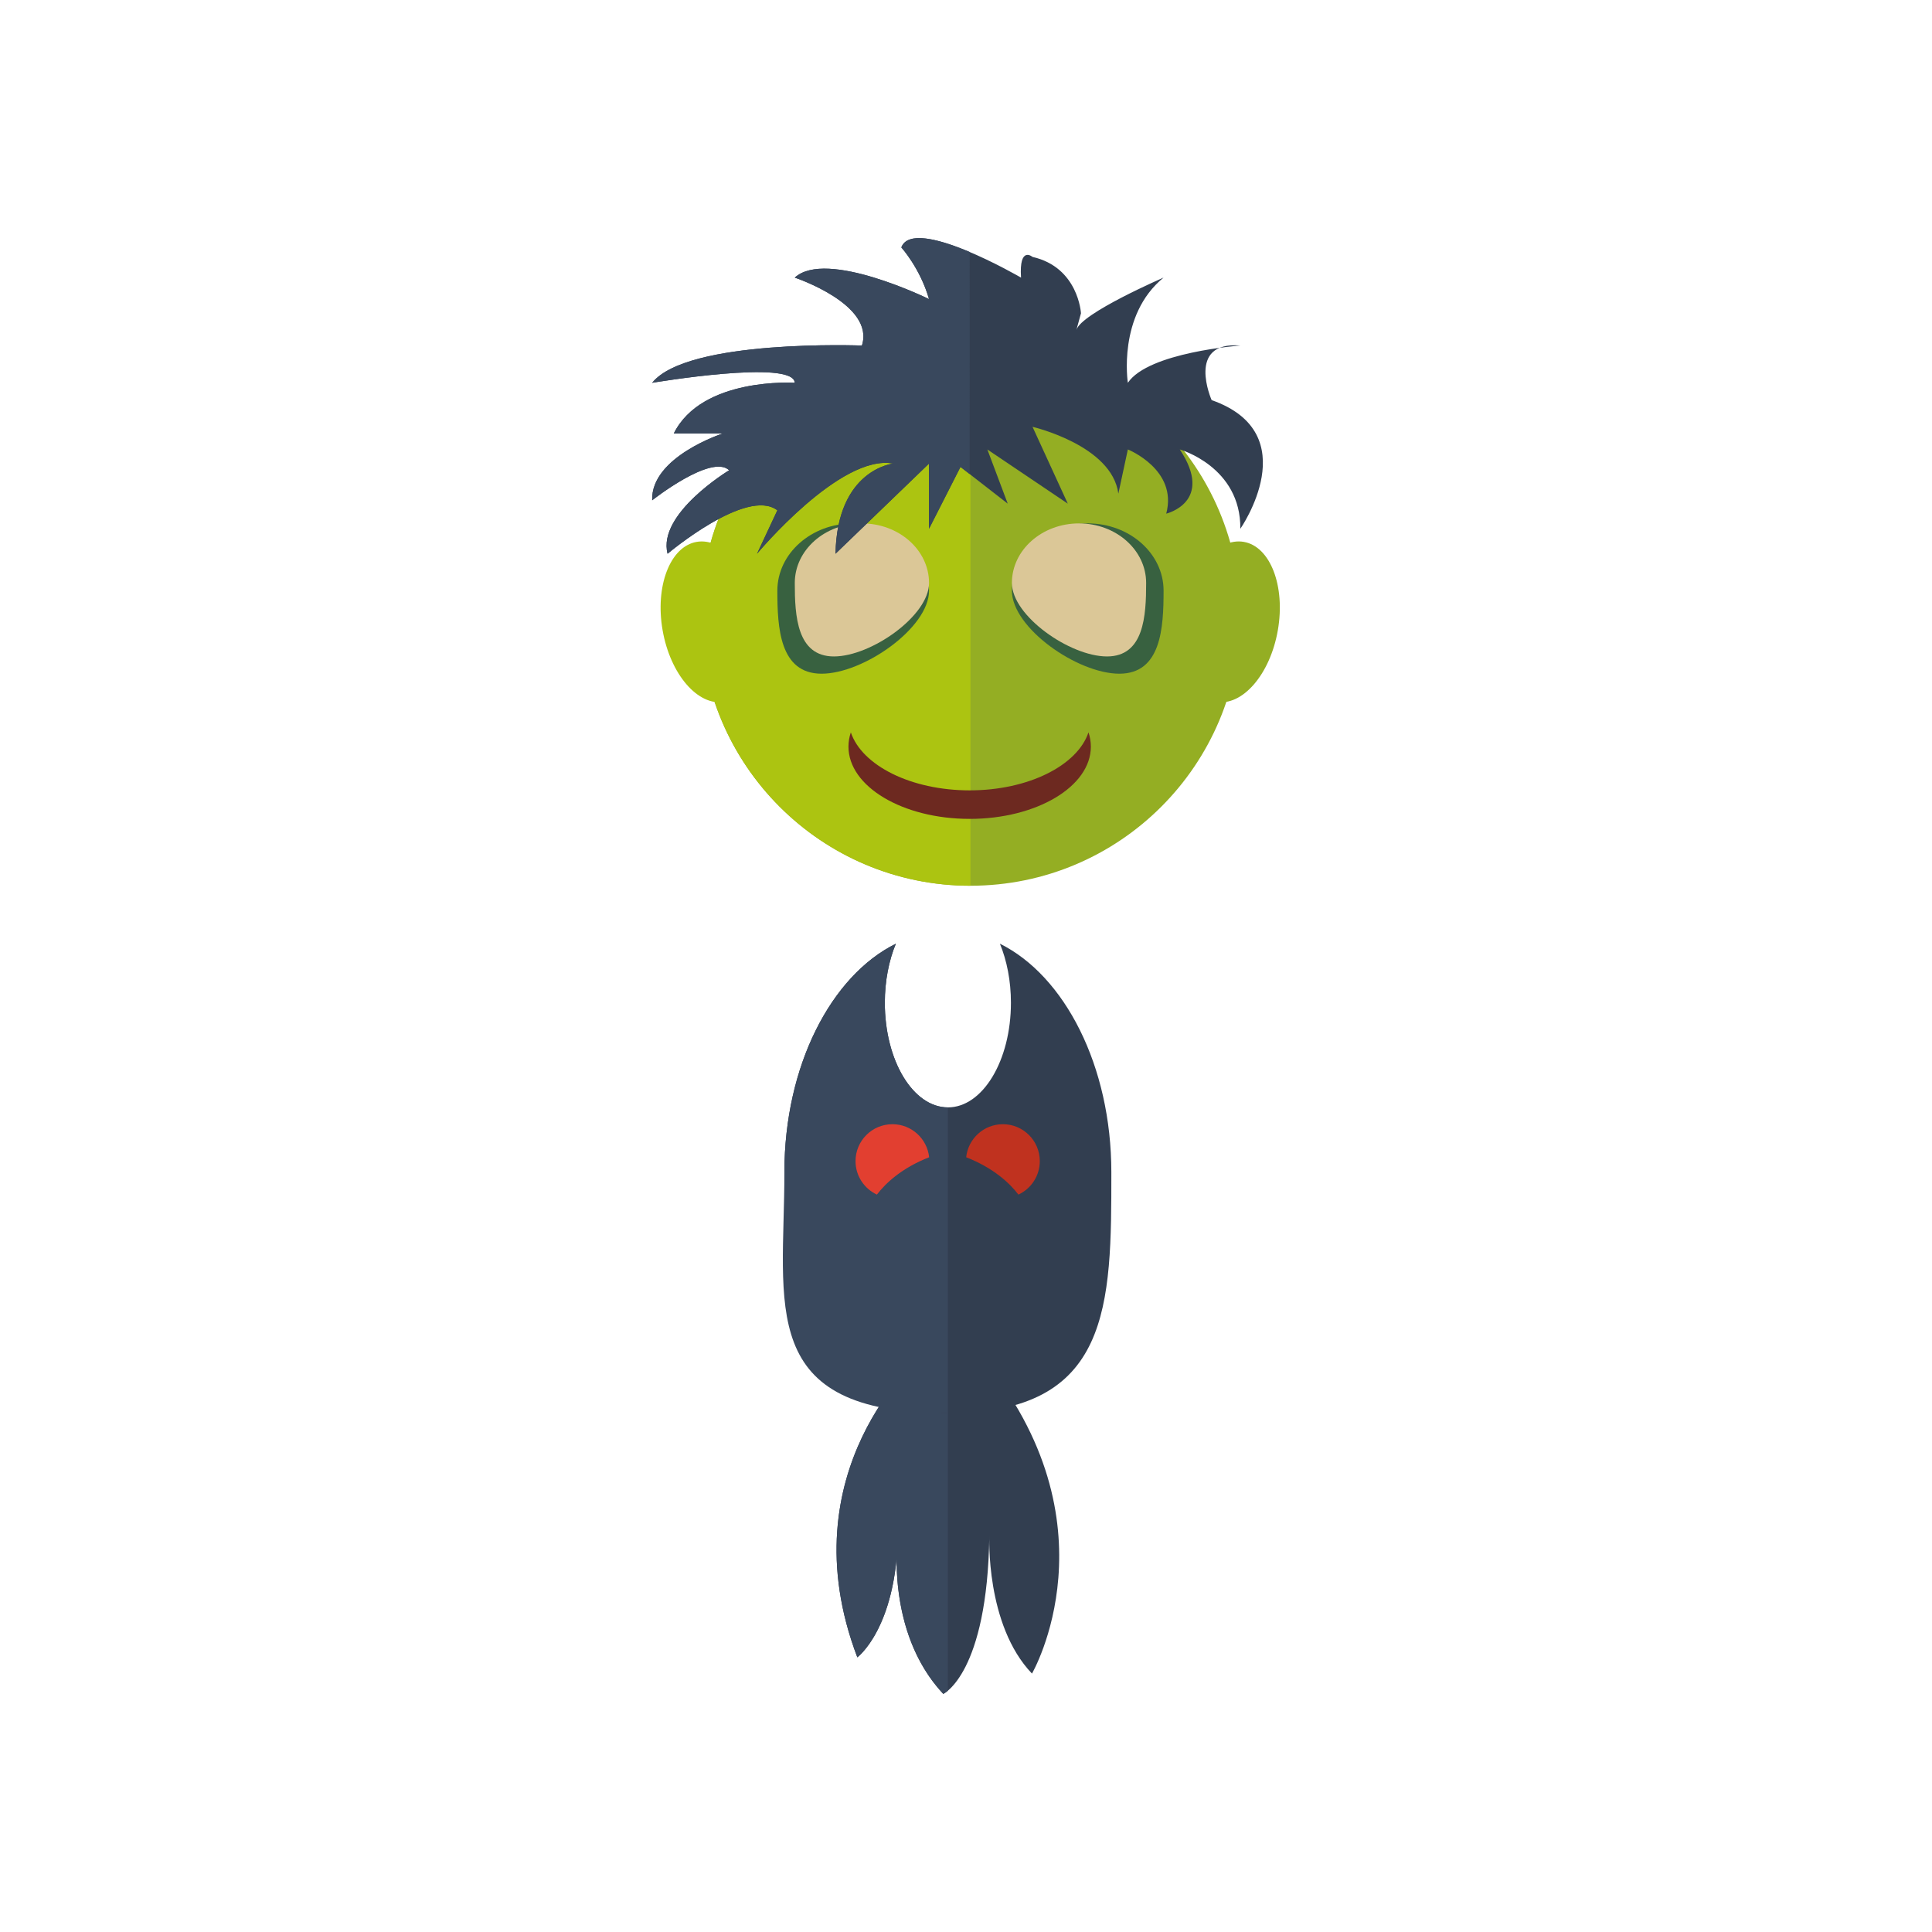
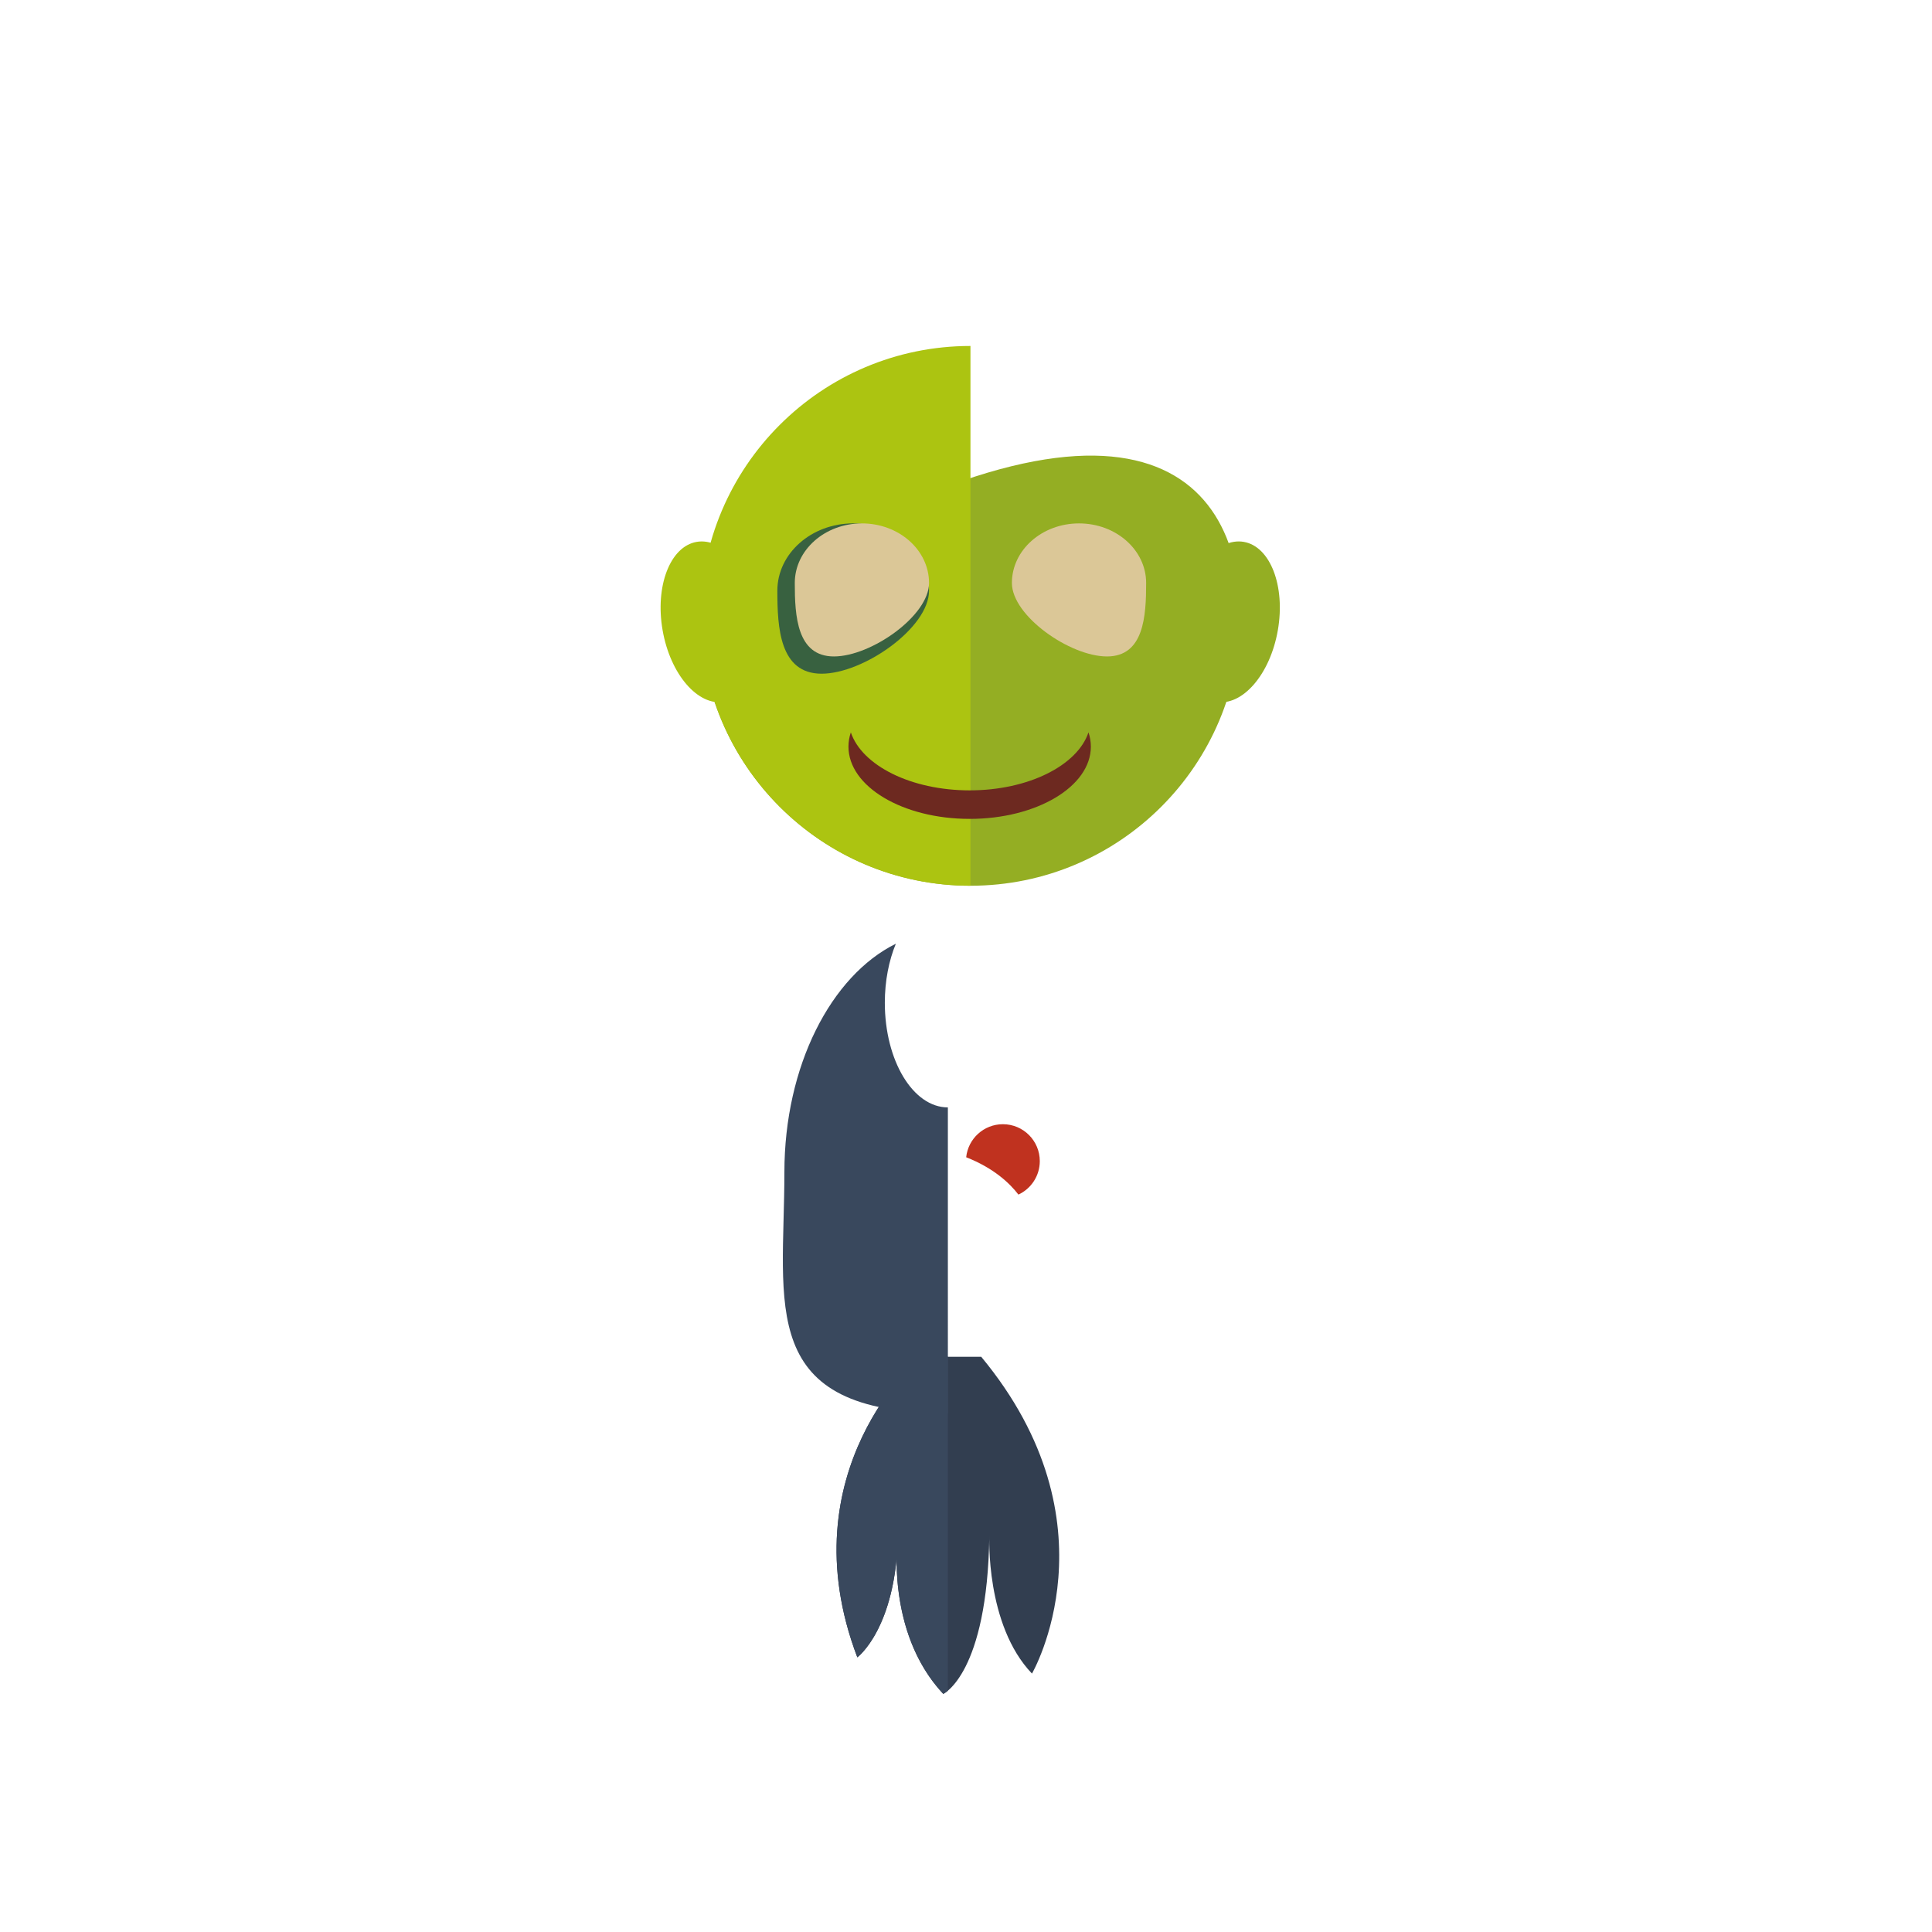
<svg xmlns="http://www.w3.org/2000/svg" version="1.1" id="Layer_1" x="0px" y="0px" viewBox="0 0 180 180" xml:space="preserve">
  <g>
    <g>
-       <path fill="#94AE23" d="M115.56,57.378c0,13.887-11.257,25.145-25.144,25.145c-13.887,0-25.145-11.257-25.145-25.145    c0-13.887,11.258-25.145,25.145-25.145C104.303,32.233,115.56,43.491,115.56,57.378z" />
+       <path fill="#94AE23" d="M115.56,57.378c0,13.887-11.257,25.145-25.144,25.145c-13.887,0-25.145-11.257-25.145-25.145    C104.303,32.233,115.56,43.491,115.56,57.378z" />
      <path fill="#ACC411" d="M90.416,32.233c-13.887,0-25.145,11.258-25.145,25.145c0,13.887,11.258,25.144,25.145,25.145V32.233z" />
-       <path fill="#386140" d="M94.276,55.034c0-3.463,3.164-6.271,7.066-6.271c3.903,0,7.066,2.808,7.066,6.271    s-0.221,7.733-4.124,7.733C100.381,62.767,94.276,58.497,94.276,55.034z" />
      <path fill="#386140" d="M86.556,55.034c0-3.463-3.164-6.271-7.066-6.271c-3.902,0-7.066,2.808-7.066,6.271    s0.221,7.733,4.124,7.733C80.451,62.767,86.556,58.497,86.556,55.034z" />
      <path fill="#DBC797" d="M94.276,54.314c0-3.065,2.8-5.55,6.254-5.55s6.254,2.485,6.254,5.55c0,3.065-0.196,6.846-3.65,6.846    C99.68,61.159,94.276,57.379,94.276,54.314z" />
      <path fill="#DBC797" d="M86.556,54.314c0-3.065-2.8-5.55-6.254-5.55s-6.254,2.485-6.254,5.55c0,3.065,0.196,6.846,3.65,6.846    C81.152,61.159,86.556,57.379,86.556,54.314z" />
      <path fill="#6D2920" d="M90.342,73.636c-5.474,0-10.037-2.321-11.072-5.403c-0.144,0.429-0.221,0.874-0.221,1.329    c0,3.718,5.055,6.732,11.292,6.732c6.237,0,11.292-3.014,11.292-6.732c0-0.455-0.077-0.899-0.221-1.329    C100.378,71.315,95.815,73.636,90.342,73.636z" />
-       <path fill="#323E50" d="M80.302,32.193c0,0-16.277-0.63-19.54,3.472c0,0,13.191-2.235,13.285,0c0,0-8.646-0.566-11.273,4.724    h4.558c0,0-6.712,2.178-6.57,6.223c0,0,5.508-4.356,7.175-2.8c0,0-6.714,4.045-5.738,7.779c0,0,7.374-6.224,10.226-4.045    l-1.894,4.045c0,0,7.772-9.335,12.688-8.401c0,0-5.23,0.53-5.376,8.401l8.712-8.401v6.075l2.932-5.764l4.402,3.423l-1.899-5.049    l7.495,5.049l-3.286-7.157c0,0,7.401,1.719,7.996,6.223l0.885-4.116c0,0,4.677,1.875,3.575,5.982c0,0,4.516-1.074,1.265-5.982    c0,0,5.694,1.602,5.64,7.39c0,0,6.188-8.875-2.675-11.987c0,0-2.428-5.502,2.675-5.085c0,0-8.565,0.619-10.48,3.472    c0,0-0.987-6.277,3.326-9.8c0,0-7.694,3.322-8.12,4.878c-0.426,1.556,0.426-1.556,0.426-1.556s-0.233-4.276-4.514-5.25    c0,0-1.266-1.083-1.071,1.928c0,0-10.017-5.836-11.152-2.813c0,0,1.756,1.938,2.58,4.814c0,0-9.577-4.702-12.509-2.002    C74.047,25.866,81.544,28.353,80.302,32.193z" />
-       <path fill="#39485D" d="M90.342,23.478c-2.749-1.163-5.772-2.007-6.366-0.425c0,0,1.756,1.938,2.58,4.814    c0,0-9.577-4.702-12.509-2.002c0,0,7.497,2.487,6.254,6.328c0,0-16.277-0.63-19.54,3.472c0,0,13.191-2.235,13.285,0    c0,0-8.646-0.566-11.273,4.724h4.558c0,0-6.712,2.178-6.57,6.223c0,0,5.508-4.356,7.175-2.8c0,0-6.714,4.045-5.738,7.779    c0,0,7.374-6.224,10.226-4.045l-1.894,4.045c0,0,7.772-9.335,12.688-8.401c0,0-5.23,0.53-5.376,8.401l8.712-8.401v6.075    l2.932-5.764l0.854,0.664V23.478z" />
      <path fill="#ACC411" d="M70.667,57.161c0.716,4.115-0.702,7.8-3.17,8.23c-2.467,0.429-5.048-2.559-5.764-6.675    c-0.717-4.116,0.702-7.8,3.169-8.23C67.369,50.056,69.95,53.045,70.667,57.161z" />
      <path fill="#94AE23" d="M110.12,57.161c-0.716,4.115,0.703,7.8,3.17,8.23c2.467,0.429,5.048-2.559,5.764-6.675    c0.716-4.116-0.702-7.8-3.169-8.23C113.418,50.056,110.837,53.045,110.12,57.161z" />
    </g>
    <g>
      <path fill="#323E50" d="M85.74,126.408c0,0-12.487,10.596-5.865,28.002c0,0,3.595-2.649,3.784-11.352    c0,0-1.264,8.893,4.223,14.758c0,0,4.112-1.871,4.292-14.758c0,0-0.378,8.325,3.973,12.865c0,0,8.136-14.001-4.73-29.516H85.74z" />
      <path fill="#39485D" d="M88.311,126.408H85.74c0,0-12.487,10.596-5.865,28.002c0,0,2.99-2.206,3.658-9.199    c-0.017,3.002,0.538,8.532,4.348,12.605c0,0,0.165-0.075,0.429-0.298V126.408z" />
-       <path fill="#323E50" d="M93.159,87.923c0.647,1.567,1.027,3.461,1.027,5.504c0,5.383-2.63,9.746-5.875,9.746    c-3.244,0-5.874-4.363-5.874-9.746c0-2.043,0.379-3.938,1.026-5.504c-6.035,2.985-10.384,11.39-10.384,21.291    c0,12.401,6.819,22.454,15.231,22.454c15.231,0,15.231-10.053,15.231-22.454C103.542,99.313,99.194,90.908,93.159,87.923z" />
      <path fill="#39485D" d="M88.311,103.174L88.311,103.174c-3.245,0-5.874-4.363-5.874-9.746c0-2.043,0.379-3.938,1.027-5.504    c-6.036,2.985-10.384,11.39-10.384,21.291c0,12.401-2.688,22.454,15.231,22.454h0V103.174z" />
-       <path fill="#E23F30" d="M81.698,111.297c-1.175-0.547-1.99-1.737-1.99-3.119c0-1.898,1.54-3.438,3.438-3.438    c1.777,0,3.24,1.349,3.419,3.079C84.006,108.821,82.517,110.232,81.698,111.297z" />
      <path fill="#C0321F" d="M94.885,111.297c1.174-0.547,1.99-1.737,1.99-3.119c0-1.898-1.539-3.438-3.438-3.438    c-1.778,0-3.24,1.349-3.42,3.079C92.577,108.821,94.066,110.232,94.885,111.297z" />
    </g>
  </g>
</svg>